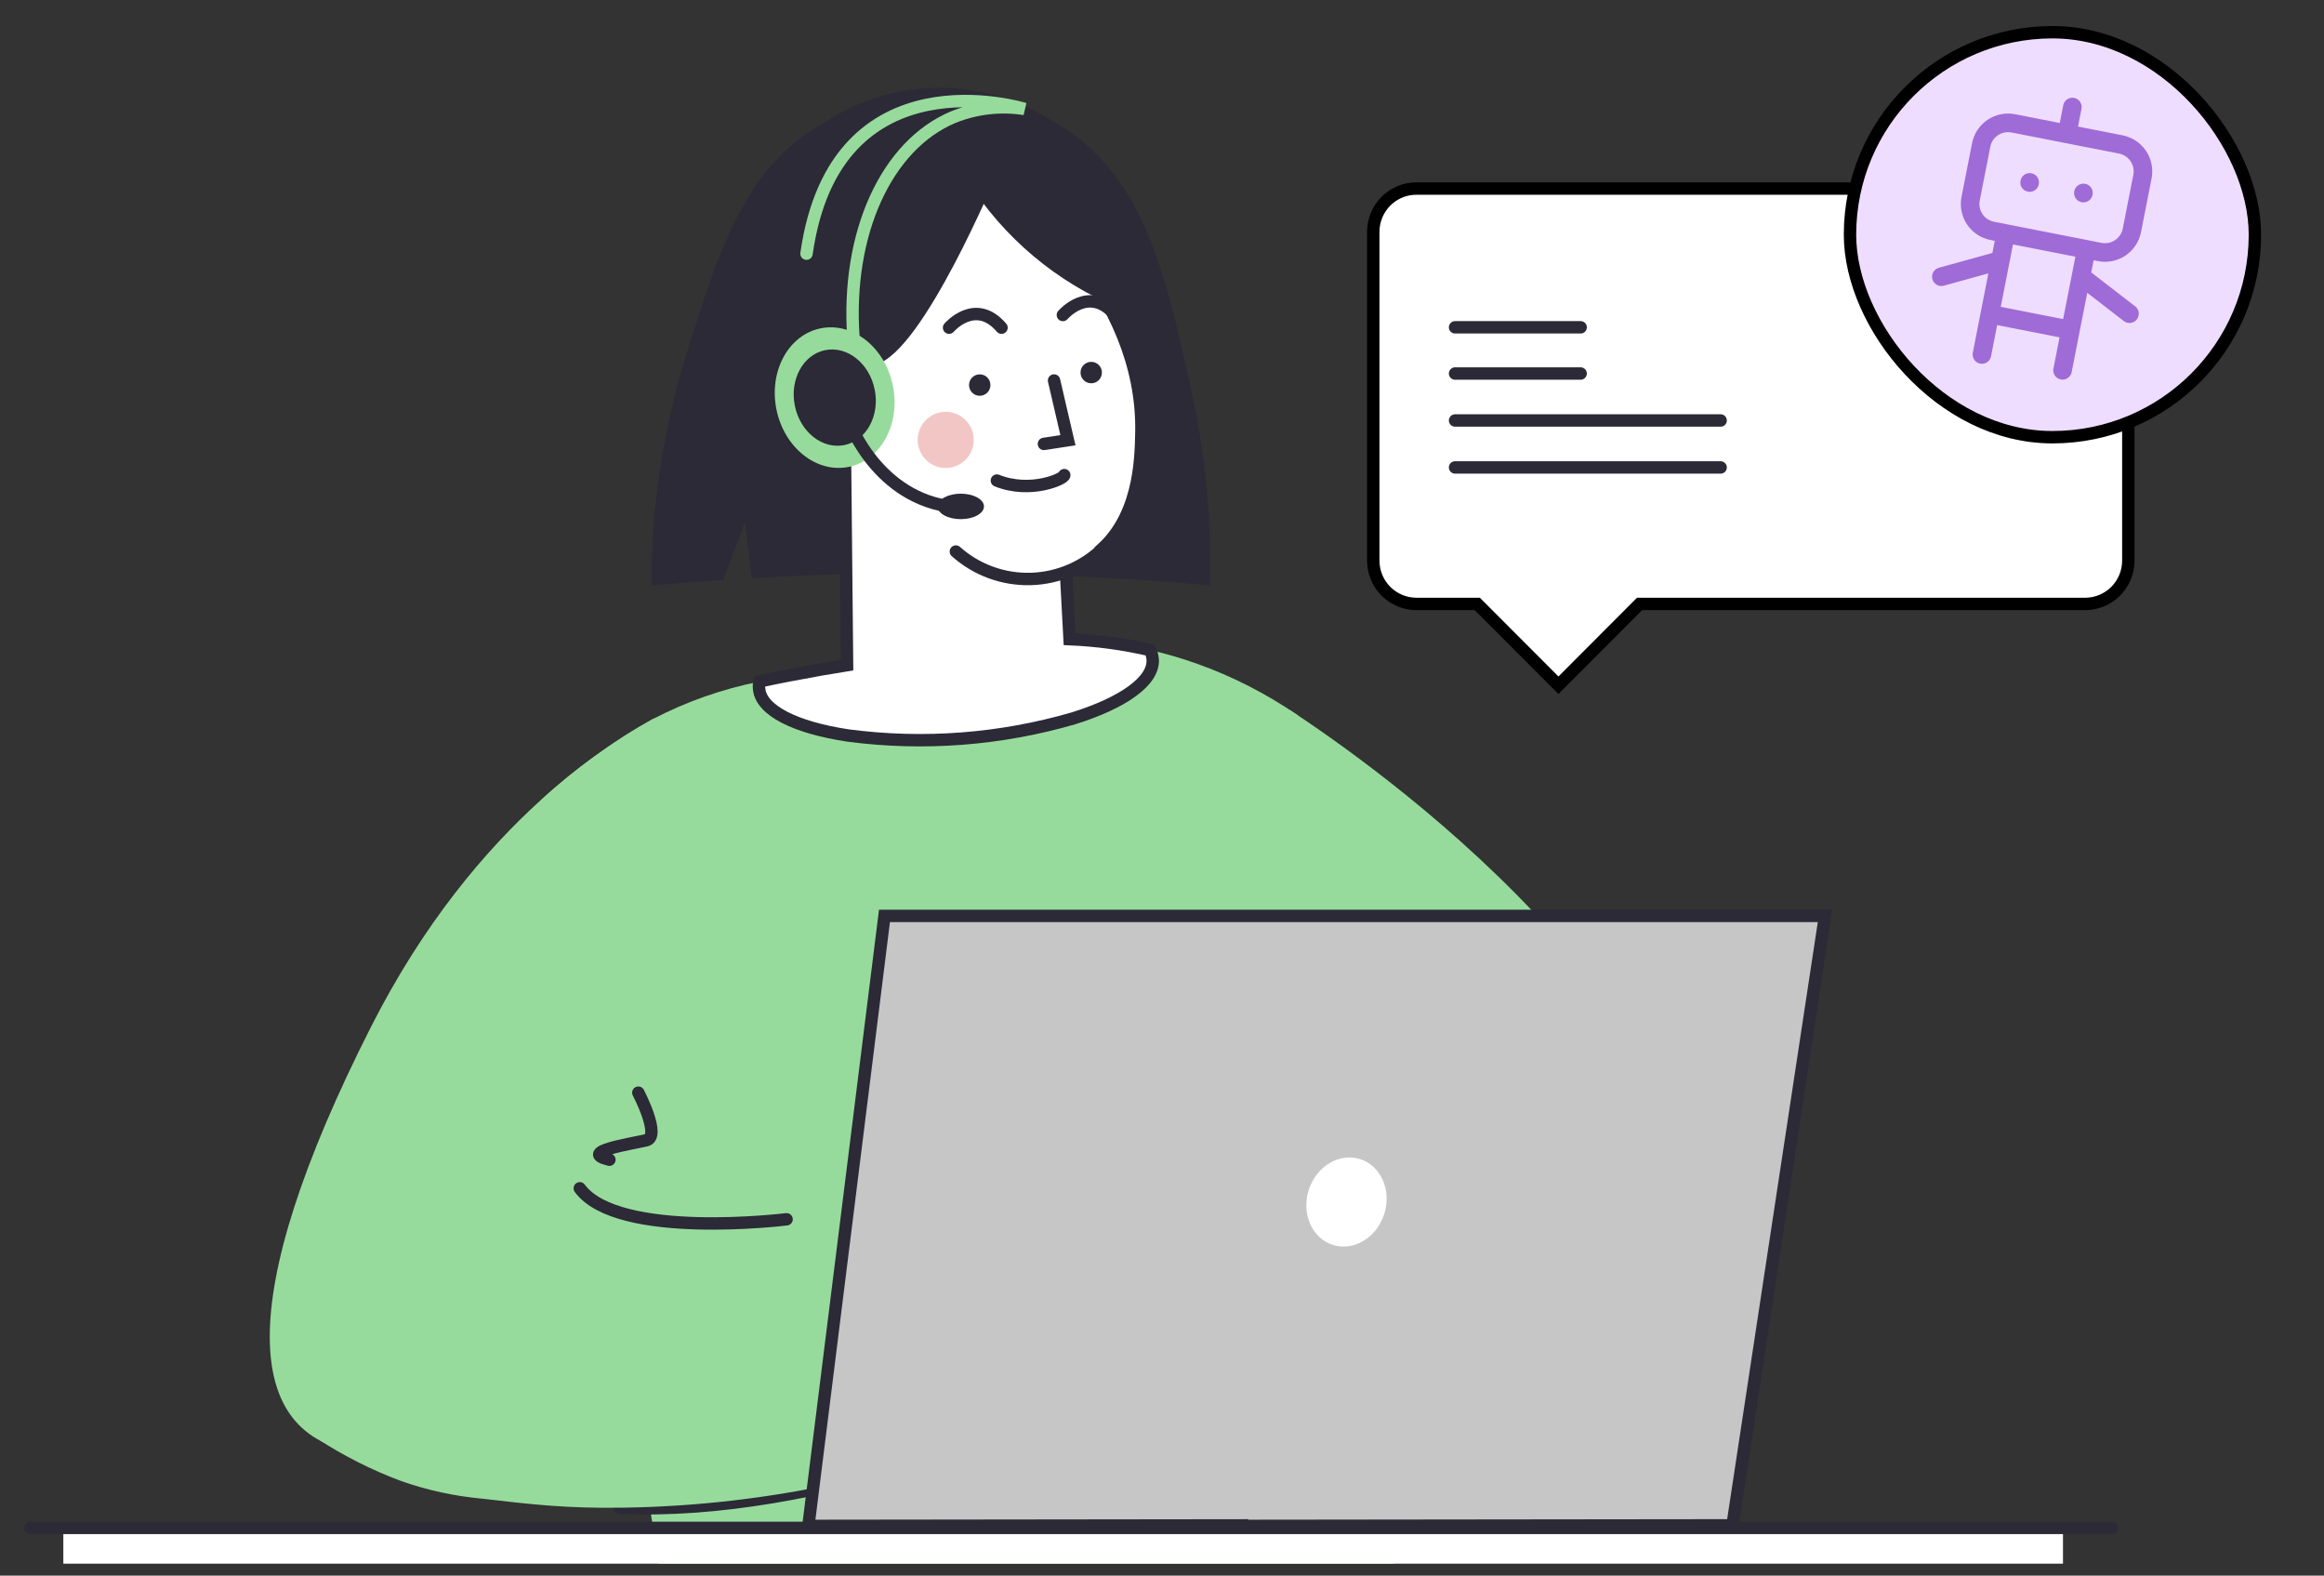
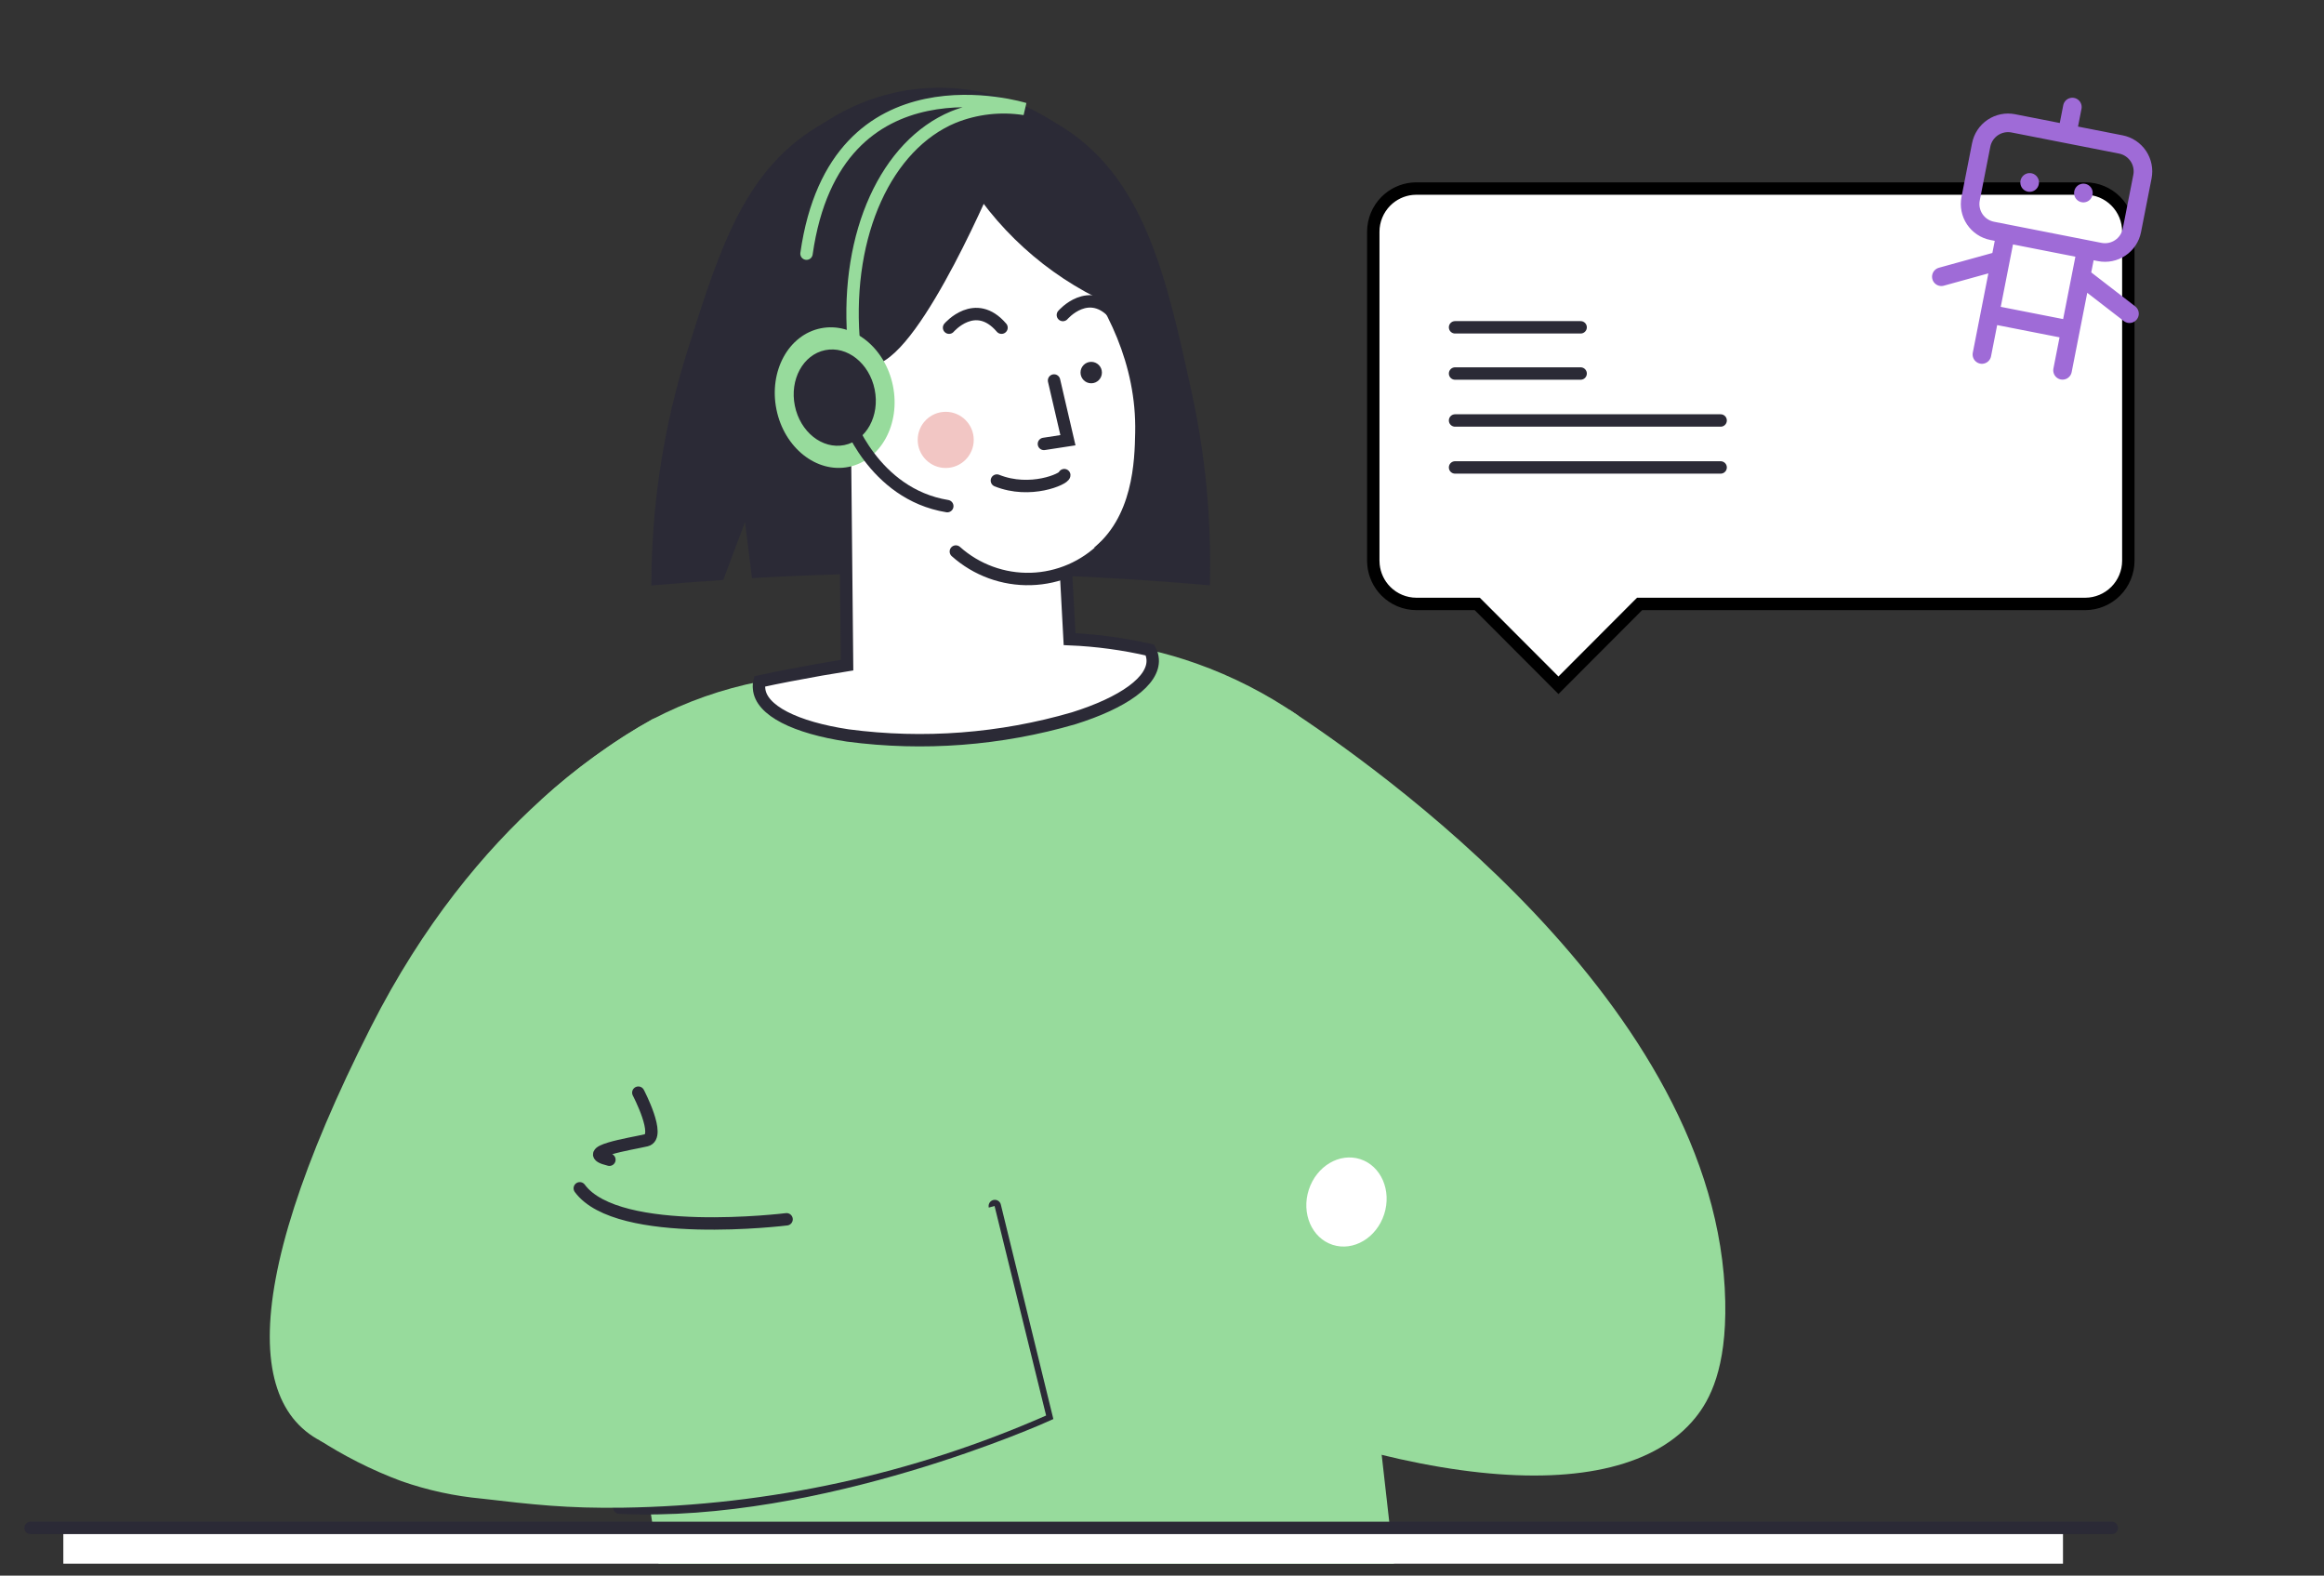
<svg xmlns="http://www.w3.org/2000/svg" width="149" height="101" viewBox="0 0 149 101" fill="none">
  <rect x="0" y="0" width="149" height="101" fill="#333333" stroke="none" />
  <g clip-path="url(#clip0_12622_124118)">
    <path d="M41.76 37.529C43.27 37.397 44.806 37.279 46.37 37.176L47.766 33.465L48.213 37.054C49.682 36.972 51.178 36.904 52.701 36.85C60.995 36.566 69.299 36.79 77.566 37.521C77.682 33.397 77.298 29.274 76.422 25.243C74.769 17.674 73.348 11.138 67.691 7.887C63.223 5.319 57.194 5.424 52.773 7.909C47.786 10.715 46.185 15.788 44.069 22.498C42.539 27.361 41.761 32.43 41.76 37.529Z" fill="#2B2A36" />
    <path d="M60.239 35.511C52.483 35.511 46.196 28.821 46.196 20.568C46.196 12.316 52.483 5.625 60.239 5.625C67.994 5.625 74.281 12.316 74.281 20.568C74.281 28.821 67.994 35.511 60.239 35.511Z" fill="#2B2A36" />
    <path d="M34.727 51.251L40.581 89.509C41.408 94.922 42.234 100.334 43.061 105.747C58.564 108.741 74.53 108.347 89.867 104.59L83.222 45.863C81.206 44.472 79.016 43.352 76.709 42.533C75.733 42.186 74.737 41.897 73.728 41.666C70.701 40.97 67.582 40.773 64.493 41.083C64.493 41.083 60.084 43.61 55.495 42.464C54.858 42.555 53.866 42.701 52.662 42.919C51.238 43.176 49.932 43.416 48.7 43.69C46.314 44.161 44.006 44.972 41.848 46.098C40.709 46.719 39.611 47.412 38.559 48.172C37.218 49.116 35.938 50.145 34.727 51.251Z" fill="#97DB9C" />
    <path d="M48.666 44.129C48.77 45.549 51.016 46.639 54.363 47.145C59.213 47.785 64.143 47.408 68.841 46.04C72.001 45.049 74.007 43.654 73.902 42.257C73.887 42.051 73.828 41.85 73.729 41.669C72.036 41.276 70.31 41.042 68.574 40.97C68.495 39.497 68.416 38.024 68.337 36.552C69.02 36.321 69.66 35.979 70.233 35.541C73.062 33.37 73.142 29.532 73.178 27.737C73.371 18.734 65.232 12.35 63.521 11.06C63.521 11.06 58.837 22.291 55.967 23.02C55.159 21.413 53.785 20.474 52.66 20.866C51.388 21.319 50.938 23.332 51.658 25.37C52.181 26.853 53.173 27.939 54.165 28.25L54.308 42.635C53.826 42.71 53.267 42.804 52.655 42.911C51.23 43.168 49.925 43.408 48.693 43.682C48.66 43.828 48.65 43.98 48.666 44.129Z" fill="white" stroke="#2B2A36" stroke-width="0.795" stroke-miterlimit="10" stroke-linecap="round" />
    <path d="M68.234 30.456C68.234 30.698 66.06 31.666 63.914 30.804L68.234 30.456Z" fill="white" />
    <path d="M68.234 30.456C68.234 30.698 66.06 31.666 63.914 30.804" stroke="#2B2A36" stroke-width="0.795" stroke-miterlimit="10" stroke-linecap="round" />
    <path d="M62.445 12.209C64.911 15.811 68.437 18.552 72.531 20.049C72.531 20.049 69.192 10.751 66.225 10.202C65.834 10.13 64.61 9.939 63.563 10.691C63.047 11.073 62.657 11.602 62.445 12.209Z" fill="#2B2A36" />
    <path d="M67.579 24.39L68.469 28.218L66.929 28.455" fill="white" />
    <path d="M67.579 24.39L68.469 28.218L66.929 28.455" stroke="#2B2A36" stroke-width="0.795" stroke-miterlimit="10" stroke-linecap="round" />
    <path d="M60.633 29.998C59.641 29.998 58.837 29.192 58.837 28.198C58.837 27.203 59.641 26.397 60.633 26.397C61.625 26.397 62.43 27.203 62.43 28.198C62.43 29.192 61.625 29.998 60.633 29.998Z" fill="#F2C6C4" />
    <path d="M61.283 35.353C62.604 36.534 64.326 37.163 66.095 37.112C67.864 37.06 69.547 36.332 70.797 35.077" fill="white" />
    <path d="M61.283 35.353C62.604 36.534 64.326 37.163 66.095 37.112C67.864 37.06 69.547 36.332 70.797 35.077" stroke="#2B2A36" stroke-width="0.795" stroke-miterlimit="10" stroke-linecap="round" />
-     <path d="M62.814 25.37C62.435 25.37 62.128 25.062 62.128 24.683C62.128 24.303 62.435 23.995 62.814 23.995C63.193 23.995 63.5 24.303 63.5 24.683C63.5 25.062 63.193 25.37 62.814 25.37Z" fill="#2B2A36" />
    <path d="M69.962 24.569C69.584 24.569 69.276 24.261 69.276 23.881C69.276 23.502 69.584 23.194 69.962 23.194C70.341 23.194 70.648 23.502 70.648 23.881C70.648 24.261 70.341 24.569 69.962 24.569Z" fill="#2B2A36" />
-     <path d="M60.848 21.004C60.848 21.004 62.529 19.038 64.211 21.004L60.848 21.004Z" fill="white" />
+     <path d="M60.848 21.004C60.848 21.004 62.529 19.038 64.211 21.004Z" fill="white" />
    <path d="M60.848 21.004C60.848 21.004 62.529 19.038 64.211 21.004" stroke="#2B2A36" stroke-width="0.795" stroke-miterlimit="10" stroke-linecap="round" />
    <path d="M68.145 20.192C68.145 20.192 69.826 18.226 71.508 20.192" stroke="#2B2A36" stroke-width="0.795" stroke-miterlimit="10" stroke-linecap="round" />
    <path d="M82.681 45.498C87.728 48.837 110.232 64.316 110.612 83.436C110.698 87.73 109.621 89.735 108.7 90.873C103.722 97.028 89.205 95.38 71.556 86.993L82.681 45.498Z" fill="#97DB9C" />
    <path d="M41.836 46.098C39.273 47.54 36.882 49.269 34.708 51.251C31.088 54.526 27.134 59.215 23.781 65.831C14.86 83.431 15.662 92.124 23.026 93.107C28.773 93.875 37.16 90.867 40.563 89.517C41.521 89.133 42.086 88.882 42.086 88.882L45.789 44.67L41.836 46.098Z" fill="#97DB9C" />
    <path d="M63.781 77.306L67.07 90.735C67.07 90.735 52.628 97.261 39.712 96.639" stroke="#2B2A36" stroke-width="0.795" stroke-miterlimit="10" stroke-linecap="round" />
    <path d="M40.925 70.04C40.925 70.04 42.407 72.86 41.435 73.092C40.462 73.324 36.983 73.838 39.071 74.338" stroke="#2B2A36" stroke-width="0.795" stroke-miterlimit="10" stroke-linecap="round" />
    <path d="M20.526 92.339C21.145 92.737 21.95 93.215 22.917 93.706C23.832 94.171 24.773 94.584 25.735 94.941C27.406 95.525 29.142 95.903 30.904 96.064C34.13 96.44 36.348 96.697 39.955 96.642C49.296 96.504 58.515 94.496 67.07 90.735L65.417 84.019L63.764 77.303C57.119 79.2 50.139 79.61 43.319 78.504C40.272 77.996 37.285 77.18 34.403 76.068C32.248 78.773 29.985 81.518 27.612 84.303C25.239 87.089 22.877 89.767 20.526 92.339Z" fill="#97DB9C" />
-     <path d="M79.594 97.778L79.591 97.811L111.076 97.775L117.008 58.71H56.707L51.828 97.811L79.594 97.778Z" fill="#C6C6C6" stroke="#2B2A36" stroke-width="0.795" stroke-miterlimit="10" />
    <path d="M85.438 79.794C84.104 79.359 83.421 77.779 83.912 76.263C84.403 74.747 85.882 73.87 87.217 74.304C88.551 74.739 89.235 76.32 88.744 77.835C88.252 79.351 86.773 80.228 85.438 79.794Z" fill="white" />
    <path d="M50.43 78.157C50.43 78.157 39.616 79.499 37.172 76.171" stroke="#2B2A36" stroke-width="0.795" stroke-miterlimit="10" stroke-linecap="round" />
    <path d="M4.06 97.94H132.266V107.906H4.06V97.94Z" fill="white" />
    <path d="M135.398 97.94H1.96" stroke="#2B2A36" stroke-width="0.795" stroke-miterlimit="10" stroke-linecap="round" />
    <path d="M49.781 26.247C49.283 23.794 50.552 21.465 52.615 21.046C54.677 20.626 56.752 22.274 57.249 24.727C57.746 27.179 56.477 29.508 54.414 29.928C52.352 30.347 50.277 28.699 49.781 26.247Z" fill="#97DB9C" />
    <path d="M50.96 26.008C50.619 24.328 51.489 22.733 52.903 22.445C54.317 22.157 55.739 23.286 56.079 24.966C56.419 26.646 55.549 28.241 54.136 28.529C52.722 28.817 51.3 27.688 50.96 26.008Z" fill="#2B2A36" />
    <path d="M54.717 21.645C54.24 14.951 56.835 9.298 61.122 7.506C62.57 6.924 64.147 6.744 65.688 6.984C65.688 6.984 53.565 3.206 51.708 16.26" stroke="#97DB9C" stroke-width="0.795" stroke-miterlimit="10" stroke-linecap="round" />
    <path d="M54.307 26.715C54.307 26.715 55.96 31.664 60.734 32.443" stroke="#2B2A36" stroke-width="0.795" stroke-miterlimit="10" stroke-linecap="round" />
-     <path d="M61.598 33.279C60.776 33.279 60.11 32.913 60.11 32.462C60.11 32.011 60.776 31.645 61.598 31.645C62.42 31.645 63.086 32.011 63.086 32.462C63.086 32.913 62.42 33.279 61.598 33.279Z" fill="#2B2A36" />
    <path d="M133.701 12.085C134.431 12.085 135.132 12.376 135.648 12.894C136.165 13.411 136.455 14.113 136.455 14.846V35.948C136.452 36.68 136.16 37.381 135.645 37.898C135.128 38.416 134.429 38.709 133.699 38.712H105.121L105.004 38.828L99.918 43.925L94.829 38.828L94.713 38.712H90.804C90.073 38.709 89.373 38.417 88.856 37.899C88.404 37.446 88.125 36.852 88.061 36.22L88.046 35.946V14.848C88.049 14.115 88.341 13.414 88.857 12.896C89.309 12.444 89.901 12.164 90.531 12.1L90.804 12.085H133.701Z" fill="white" stroke="black" stroke-width="0.795" />
    <path d="M93.289 23.943H101.34" stroke="#2B2A36" stroke-width="0.795" stroke-miterlimit="10" stroke-linecap="round" />
    <path d="M93.289 20.981H101.34" stroke="#2B2A36" stroke-width="0.795" stroke-miterlimit="10" stroke-linecap="round" />
    <path d="M93.289 26.953H110.316" stroke="#2B2A36" stroke-width="0.795" stroke-miterlimit="10" stroke-linecap="round" />
    <path d="M93.289 29.963H110.316" stroke="#2B2A36" stroke-width="0.795" stroke-miterlimit="10" stroke-linecap="round" />
-     <rect x="118.61" y="2.065" width="25.96" height="25.96" rx="12.98" fill="#EFDDFF" />
-     <rect x="118.61" y="2.065" width="25.96" height="25.96" rx="12.98" stroke="black" stroke-width="0.795" />
    <path d="M132.867 6.861L132.529 8.584M128.59 14.969L127.068 22.723M133.76 15.984L132.237 23.738M124.467 17.738L128.252 16.692M133.421 17.707L136.529 20.107M127.575 20.138L132.745 21.153M130.129 11.691L130.127 11.7M133.575 12.368L133.573 12.377M127.021 9.292C127.111 8.835 127.378 8.432 127.765 8.172C128.151 7.913 128.625 7.817 129.082 7.907L135.975 9.26C136.432 9.35 136.834 9.618 137.094 10.004C137.354 10.391 137.449 10.865 137.36 11.322L136.683 14.768C136.593 15.225 136.325 15.628 135.939 15.887C135.552 16.147 135.078 16.243 134.621 16.153L127.729 14.799C127.272 14.71 126.869 14.442 126.609 14.056C126.35 13.669 126.254 13.195 126.344 12.738L127.021 9.292Z" stroke="#9F6BD7" stroke-width="1.192" stroke-linecap="round" stroke-linejoin="round" />
  </g>
  <defs>
    <clipPath id="clip0_12622_124118">
      <rect width="148" height="100" fill="white" transform="translate(0.664 0.232)" />
    </clipPath>
  </defs>
</svg>